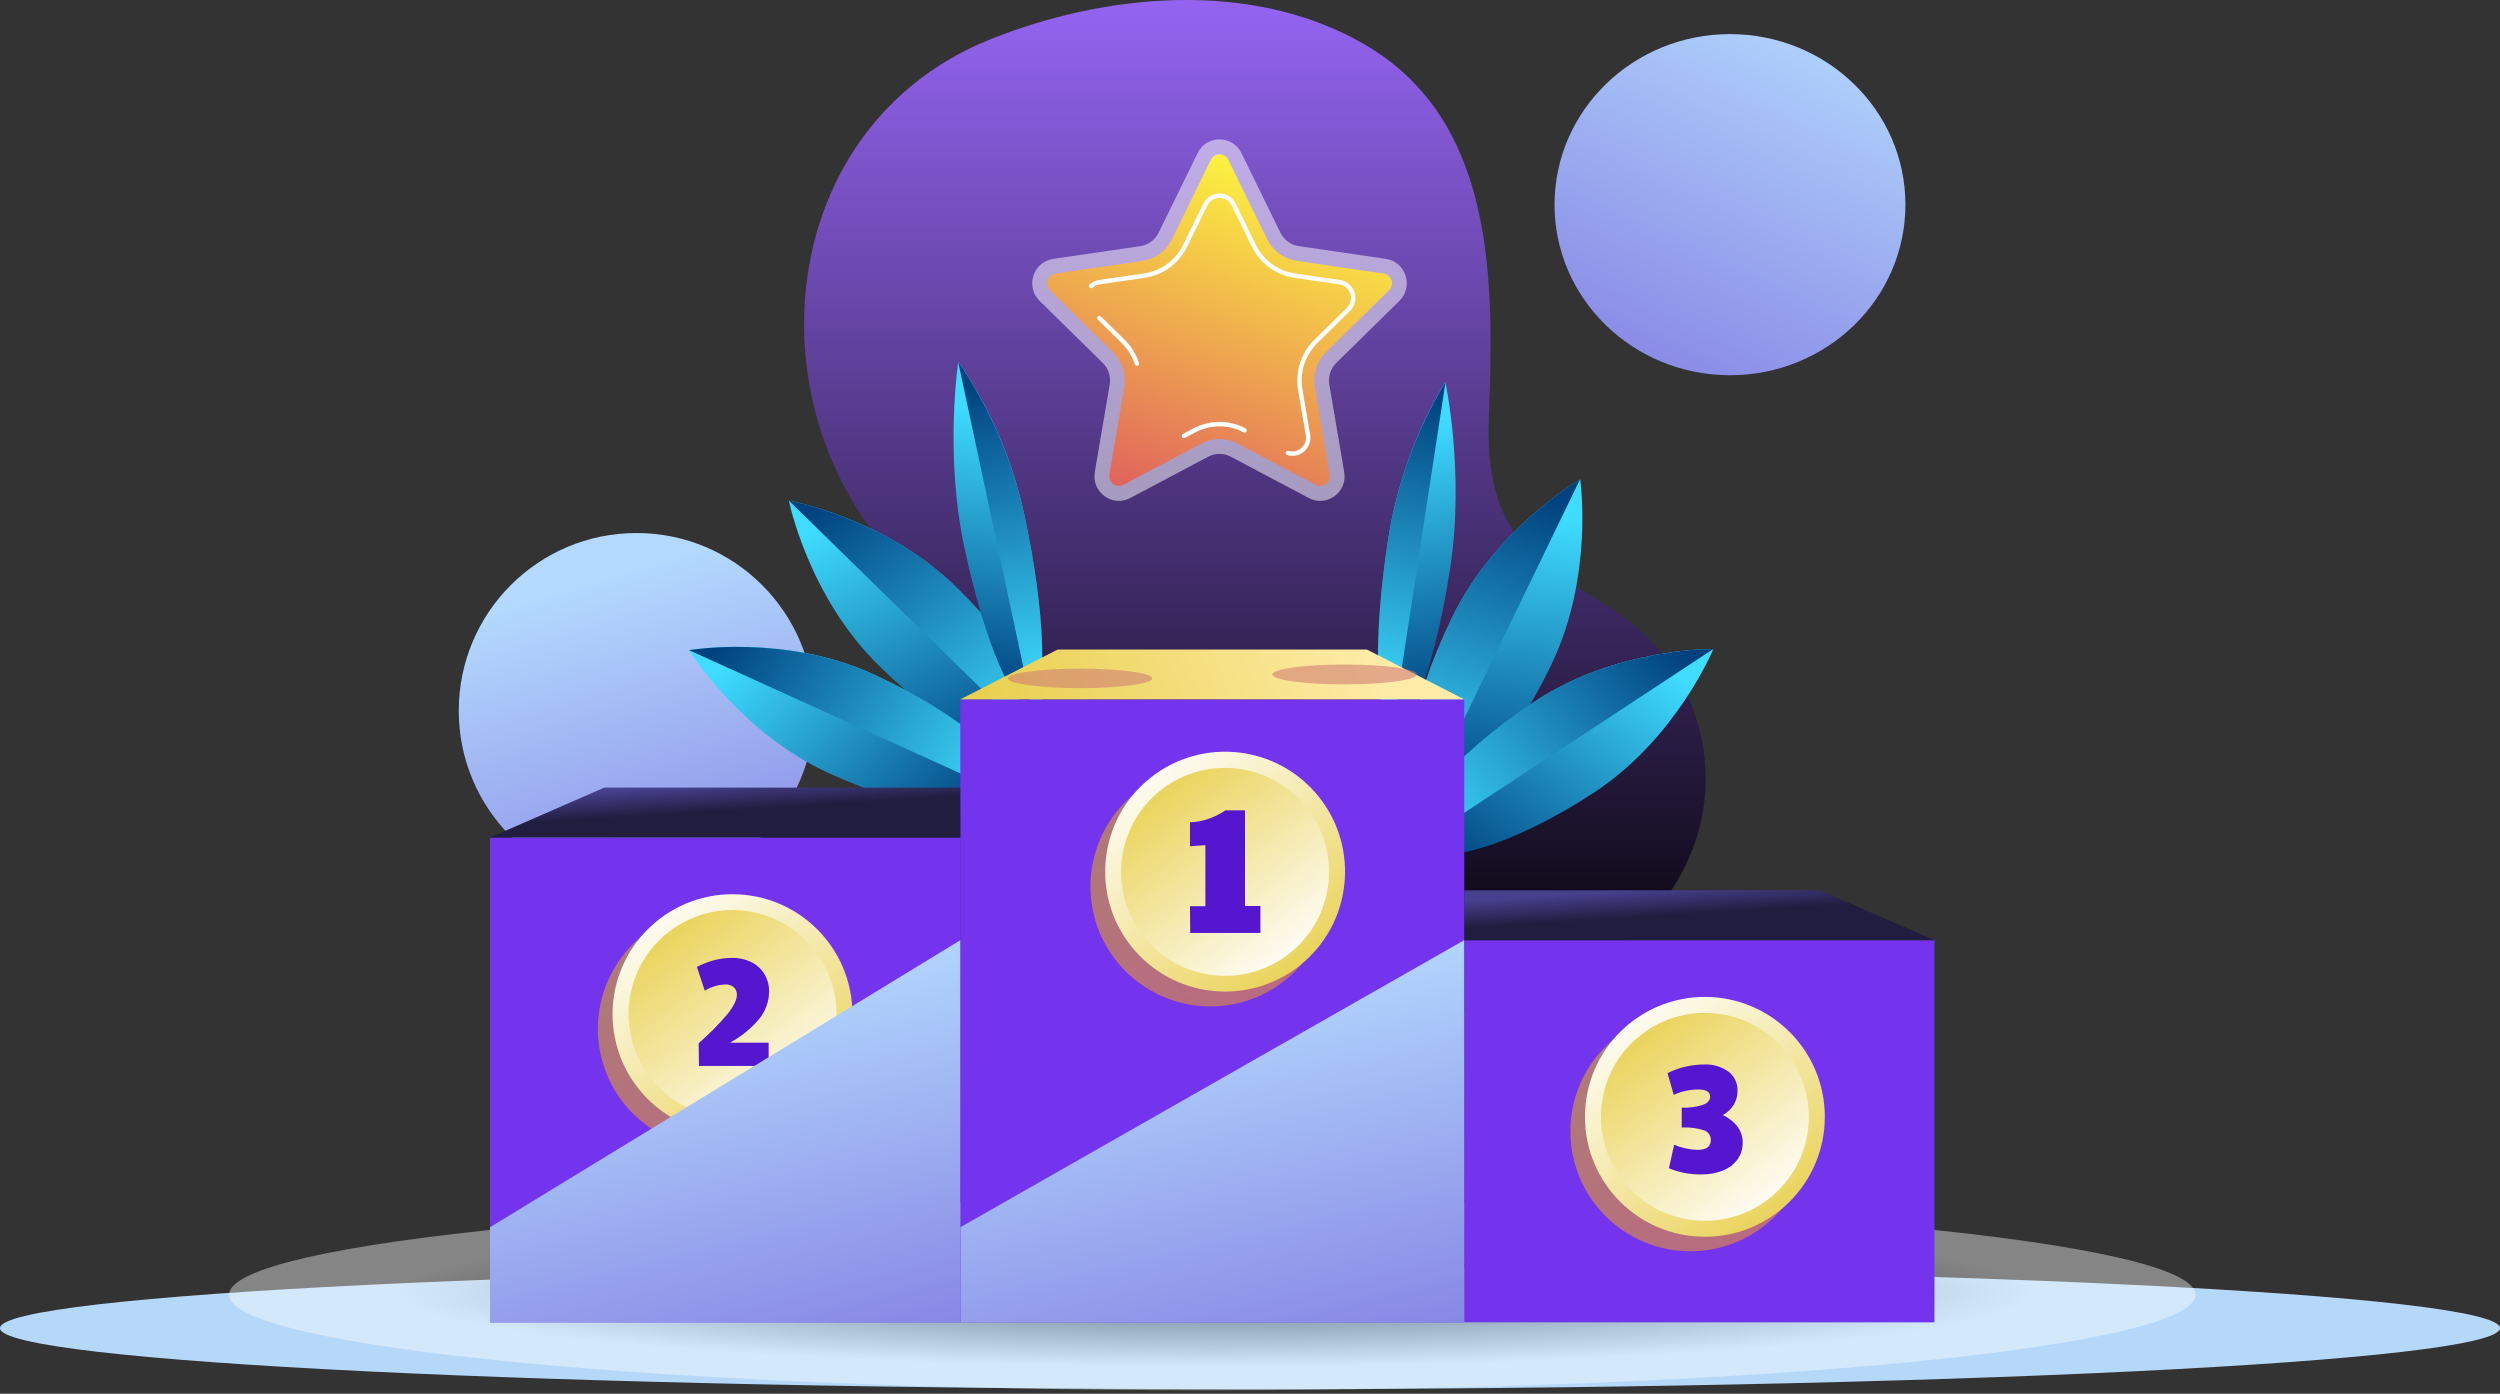
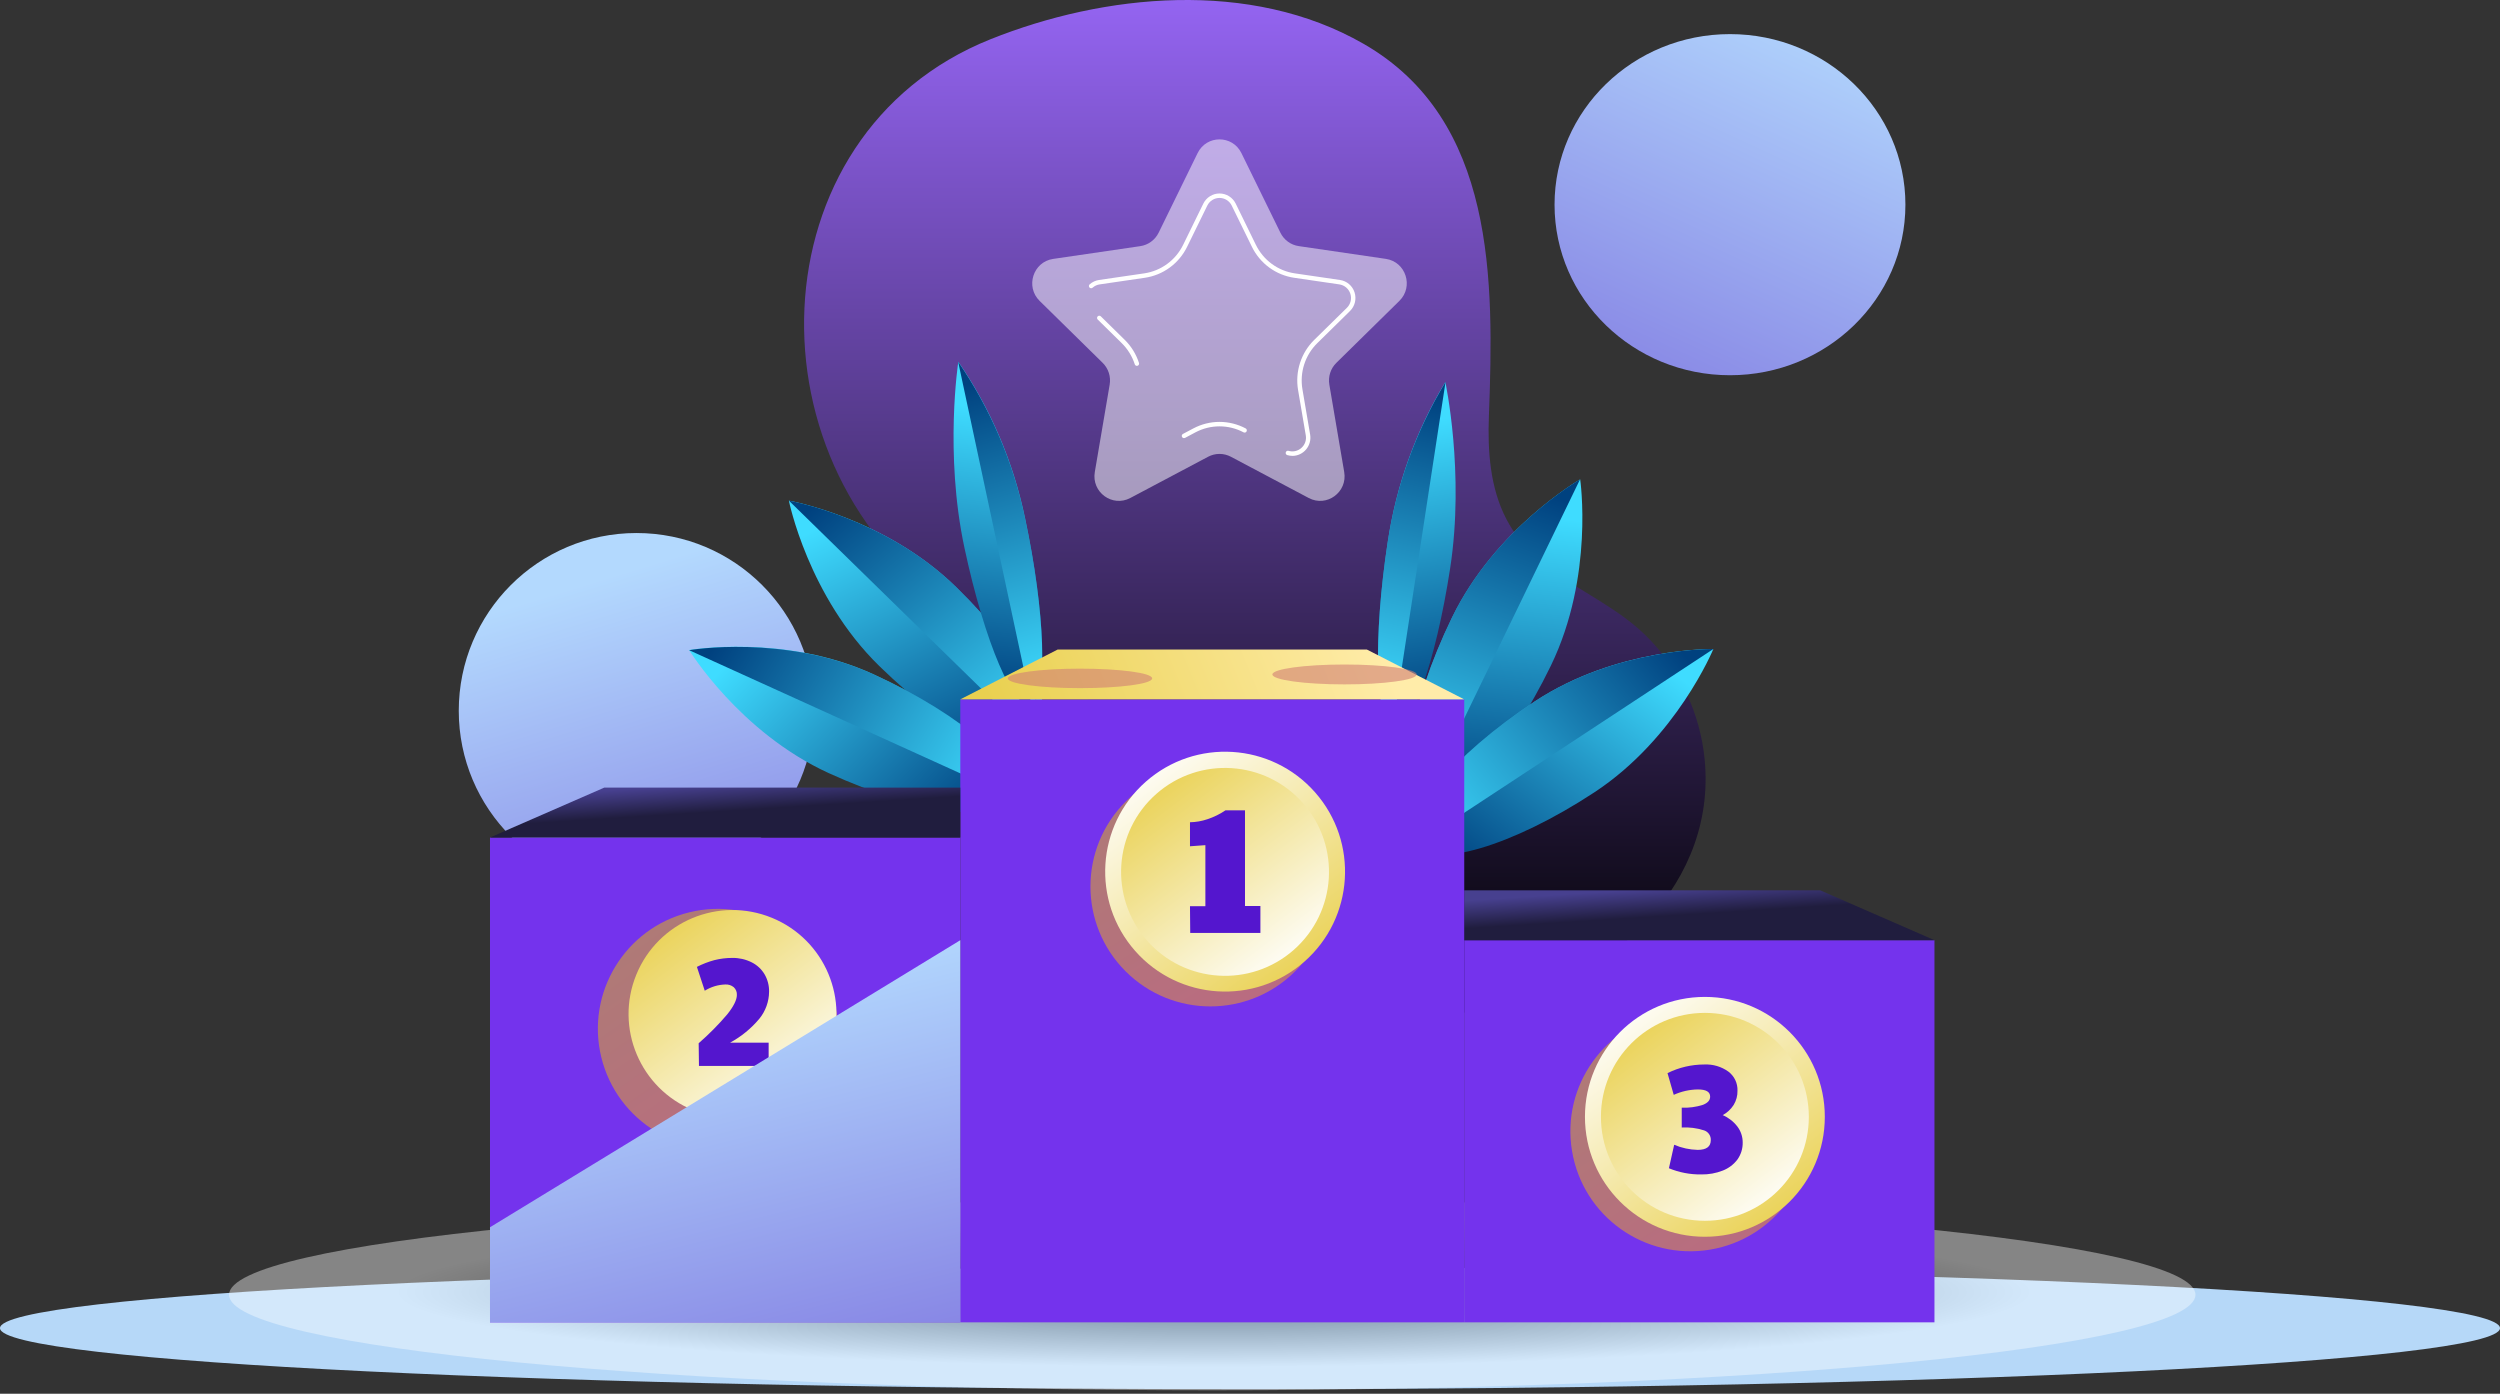
<svg xmlns="http://www.w3.org/2000/svg" width="574" height="320" viewBox="0 0 574 320" fill="none">
  <rect x="0" y="0" width="574" height="320" fill="#333333" stroke="none" />
  <path fill-rule="evenodd" clip-rule="evenodd" d="M286.999 290.909C445.507 290.909 574 297.186 574 304.938C574 312.69 445.507 318.961 286.999 318.961C128.491 318.961 0 312.679 0 304.938C0 297.197 128.493 290.909 286.999 290.909Z" fill="#B6D8F8" />
  <path d="M352.571 127.836C349.786 125.296 347.516 122.366 345.858 119.171C342.128 112.017 341.543 103.593 341.85 95.542C343.029 64.419 343.432 27.514 313.082 10.066C287.075 -4.889 253.455 -1.416 227.4 9.019C172.808 30.87 170.66 107.971 219.805 140.29C231.37 147.893 243.779 154.315 253.771 164.144C266.237 176.398 273.995 192.973 284.553 207.106C299.283 226.813 320.993 236.692 344.008 231.241C369.074 225.301 395.215 203.051 391.197 172.709C389.759 161.801 384.245 151.407 376.132 144.312C368.806 137.914 359.609 134.284 352.571 127.836Z" fill="url(#paint0_linear_4_115)" />
  <path d="M146.137 203.994C168.673 203.994 186.943 185.725 186.943 163.189C186.943 140.652 168.673 122.383 146.137 122.383C123.601 122.383 105.332 140.652 105.332 163.189C105.332 185.725 123.601 203.994 146.137 203.994Z" fill="url(#paint1_linear_4_115)" />
  <path d="M397.203 86.154C419.448 86.154 437.482 68.621 437.482 46.993C437.482 25.365 419.448 7.832 397.203 7.832C374.957 7.832 356.923 25.365 356.923 46.993C356.923 68.621 374.957 86.154 397.203 86.154Z" fill="url(#paint2_linear_4_115)" />
  <path d="M240.291 172.789C235.413 177.779 218.215 168.884 201.869 152.906C185.522 136.929 181.125 114.943 181.125 114.943C181.125 114.943 203.2 118.848 219.547 134.814C235.894 150.78 245.203 167.799 240.291 172.789Z" fill="url(#paint3_linear_4_115)" />
  <path d="M240.291 172.789L181.125 114.943C181.125 114.943 203.2 118.848 219.547 134.814C235.894 150.78 245.203 167.799 240.291 172.789Z" fill="url(#paint4_linear_4_115)" />
  <path d="M232.683 183.105C229.83 189.382 210.853 186.909 190.288 177.511C169.723 168.112 158.221 149.236 158.221 149.236C158.221 149.236 180.051 145.443 200.616 154.831C221.181 164.218 235.525 176.828 232.683 183.105Z" fill="url(#paint5_linear_4_115)" />
  <path d="M232.683 183.105L158.221 149.281C158.221 149.281 180.051 145.488 200.616 154.875C221.181 164.263 235.525 176.828 232.683 183.105Z" fill="url(#paint6_linear_4_115)" />
  <path d="M236.777 161.656C232.917 163.524 226.047 147.446 221.426 125.729C216.805 104.011 220.028 83.066 220.028 83.066C227.468 93.908 232.682 106.12 235.367 118.993C240 140.677 240.626 159.799 236.777 161.656Z" fill="url(#paint7_linear_4_115)" />
  <path d="M236.778 161.656L219.995 83.066C227.435 93.908 232.649 106.12 235.334 118.993C240 140.677 240.627 159.799 236.778 161.656Z" fill="url(#paint8_linear_4_115)" />
  <path d="M326.691 184.548C332.968 187.592 346.137 173.359 356.095 152.806C366.053 132.252 362.809 110.064 362.809 110.064C362.809 110.064 343.362 121.253 333.393 141.796C323.424 162.338 320.414 181.505 326.691 184.548Z" fill="url(#paint9_linear_4_115)" />
  <path d="M326.691 184.548L362.775 110.064C362.775 110.064 343.329 121.253 333.36 141.796C323.39 162.338 320.414 181.505 326.691 184.548Z" fill="url(#paint10_linear_4_115)" />
-   <path d="M325.057 193.936C328.85 199.709 347.222 194.316 366.087 181.908C384.951 169.499 393.387 149.013 393.387 149.013C393.387 149.013 371.234 148.643 352.369 161.052C333.505 173.46 321.276 188.185 325.057 193.936Z" fill="url(#paint11_linear_4_115)" />
+   <path d="M325.057 193.936C328.85 199.709 347.222 194.316 366.087 181.908C384.951 169.499 393.387 149.013 393.387 149.013C393.387 149.013 371.234 148.643 352.369 161.052C333.505 173.46 321.276 188.185 325.057 193.936" fill="url(#paint11_linear_4_115)" />
  <path d="M325.057 193.936L393.387 149.013C393.387 149.013 371.234 148.643 352.369 161.052C333.505 173.46 321.276 188.185 325.057 193.936Z" fill="url(#paint12_linear_4_115)" />
  <path d="M319.731 167.15C323.681 168.794 329.611 152.336 332.968 130.394C336.324 108.453 331.849 87.72 331.849 87.72C325.053 98.978 320.555 111.47 318.613 124.476C315.256 146.406 315.737 165.516 319.731 167.15Z" fill="url(#paint13_linear_4_115)" />
  <path d="M319.731 167.15L331.894 87.709C325.081 98.967 320.567 111.463 318.613 124.476C315.256 146.406 315.737 165.516 319.731 167.15Z" fill="url(#paint14_linear_4_115)" />
  <path style="mix-blend-mode:multiply" opacity="0.4" d="M278.333 319.206C403.009 319.206 504.078 309.387 504.078 297.276C504.078 285.164 403.009 275.345 278.333 275.345C153.657 275.345 52.587 285.164 52.587 297.276C52.587 309.387 153.657 319.206 278.333 319.206Z" fill="url(#paint15_radial_4_115)" />
  <path d="M444.151 215.866H336.179V303.608H444.151V215.866Z" fill="#7433ED" />
  <path d="M336.179 215.866H444.162L417.924 204.42H336.179V215.866Z" fill="url(#paint16_linear_4_115)" />
  <path style="mix-blend-mode:multiply" opacity="0.5" d="M392.627 286.917C407.627 284.417 417.762 270.23 415.262 255.23C412.763 240.229 398.576 230.095 383.575 232.594C368.575 235.094 358.44 249.28 360.94 264.281C363.439 279.282 377.626 289.416 392.627 286.917Z" fill="url(#paint17_linear_4_115)" />
  <path d="M391.441 283.961C406.648 283.961 418.977 271.633 418.977 256.425C418.977 241.218 406.648 228.89 391.441 228.89C376.233 228.89 363.905 241.218 363.905 256.425C363.905 271.633 376.233 283.961 391.441 283.961Z" fill="url(#paint18_linear_4_115)" />
  <path d="M391.44 280.291C404.621 280.291 415.306 269.606 415.306 256.425C415.306 243.244 404.621 232.559 391.44 232.559C378.26 232.559 367.575 243.244 367.575 256.425C367.575 269.606 378.26 280.291 391.44 280.291Z" fill="url(#paint19_linear_4_115)" />
  <path d="M383.183 268.229L384.392 262.836C386.101 263.572 387.936 263.97 389.796 264.011C391.799 264.011 392.795 263.262 392.795 261.773C392.819 261.284 392.683 260.8 392.406 260.396C392.129 259.992 391.727 259.689 391.262 259.536C389.605 259 387.864 258.776 386.126 258.876V254.322C387.782 254.396 389.438 254.173 391.016 253.662C392.134 253.214 392.649 252.599 392.649 251.793C392.649 250.674 391.709 250.137 389.829 250.137C387.917 250.164 386.031 250.587 384.291 251.379L382.859 246.389C385.491 245.083 388.39 244.405 391.329 244.408C393.29 244.317 395.226 244.888 396.823 246.031C397.503 246.539 398.049 247.204 398.416 247.97C398.782 248.736 398.957 249.58 398.926 250.428C398.952 251.574 398.649 252.704 398.053 253.684C397.427 254.668 396.561 255.477 395.536 256.034C396.86 256.6 398.016 257.498 398.892 258.641C399.696 259.695 400.128 260.985 400.123 262.31C400.151 263.703 399.731 265.068 398.926 266.204C398.067 267.351 396.904 268.234 395.569 268.755C393.996 269.377 392.315 269.681 390.624 269.65C388.073 269.688 385.541 269.204 383.183 268.229Z" fill="#5416CE" />
  <path d="M336.19 160.571H220.487V303.608H336.19V160.571Z" fill="#7433ED" />
  <path d="M336.179 160.571H220.487L242.853 149.125H313.813L336.179 160.571Z" fill="url(#paint20_linear_4_115)" />
  <path style="mix-blend-mode:multiply" opacity="0.5" d="M297.374 223.007C308.128 212.253 308.128 194.819 297.374 184.065C286.621 173.312 269.186 173.312 258.433 184.065C247.68 194.819 247.68 212.253 258.433 223.007C269.186 233.76 286.621 233.76 297.374 223.007Z" fill="url(#paint21_linear_4_115)" />
  <path d="M299.493 220.787C310.903 210.732 312 193.332 301.945 181.923C291.89 170.514 274.49 169.416 263.081 179.471C251.672 189.526 250.574 206.926 260.629 218.335C270.684 229.744 288.084 230.842 299.493 220.787Z" fill="url(#paint22_linear_4_115)" />
  <path d="M297.02 218.117C306.923 209.42 307.901 194.34 299.204 184.437C290.506 174.533 275.427 173.555 265.523 182.253C255.619 190.95 254.642 206.03 263.339 215.933C272.037 225.837 287.116 226.815 297.02 218.117Z" fill="url(#paint23_linear_4_115)" />
  <path d="M273.22 208.056H276.755V194.048L273.22 194.305V188.789C274.579 188.765 275.926 188.531 277.214 188.095C278.69 187.609 280.091 186.92 281.376 186.048H285.852V208.011H289.388V214.199H273.276L273.22 208.056Z" fill="#5416CE" />
-   <path d="M336.179 215.866L220.487 281.779V303.608H336.179V215.866Z" fill="url(#paint24_linear_4_115)" />
  <path d="M220.475 192.291H112.503V303.608H220.475V192.291Z" fill="#7433ED" />
  <path d="M220.487 192.291H112.503L138.741 180.833H220.487V192.291Z" fill="url(#paint25_linear_4_115)" />
  <path style="mix-blend-mode:multiply" opacity="0.5" d="M171.341 262.966C186.115 259.359 195.167 244.459 191.56 229.685C187.953 214.911 173.053 205.859 158.279 209.466C143.506 213.073 134.453 227.973 138.06 242.747C141.667 257.52 156.567 266.573 171.341 262.966Z" fill="url(#paint26_linear_4_115)" />
-   <path d="M168.179 260.386C183.387 260.386 195.715 248.058 195.715 232.85C195.715 217.643 183.387 205.315 168.179 205.315C152.972 205.315 140.644 217.643 140.644 232.85C140.644 248.058 152.972 260.386 168.179 260.386Z" fill="url(#paint27_linear_4_115)" />
  <path d="M190.284 241.828C195.262 229.624 189.404 215.695 177.2 210.716C164.995 205.738 151.066 211.597 146.088 223.801C141.11 236.005 146.968 249.935 159.172 254.913C171.377 259.891 185.306 254.033 190.284 241.828Z" fill="url(#paint28_linear_4_115)" />
  <path d="M160.414 239.53C162.751 237.494 164.935 235.287 166.948 232.929C168.414 231.116 169.186 229.572 169.186 228.453C169.207 228.12 169.154 227.787 169.03 227.477C168.906 227.167 168.715 226.889 168.469 226.663C167.93 226.219 167.243 225.995 166.545 226.036C164.869 226.087 163.235 226.581 161.812 227.469L160.011 221.997C161.281 221.345 162.616 220.828 163.994 220.453C165.343 220.109 166.73 219.936 168.123 219.938C169.675 219.911 171.211 220.26 172.598 220.957C173.826 221.573 174.851 222.528 175.552 223.709C176.25 224.915 176.606 226.288 176.581 227.681C176.567 229.949 175.777 232.144 174.344 233.902C172.472 236.14 170.194 238.003 167.63 239.396H176.481V244.733H160.481L160.414 239.53Z" fill="#5416CE" />
  <path d="M220.487 215.866L112.503 281.779V303.608H220.487V215.866Z" fill="url(#paint29_linear_4_115)" />
  <g style="mix-blend-mode:multiply" opacity="0.6">
    <path d="M264.537 155.759C264.537 157.024 257.107 157.997 247.955 157.997C238.802 157.997 231.384 156.979 231.384 155.759C231.384 154.54 238.802 153.522 247.955 153.522C257.107 153.522 264.537 154.495 264.537 155.759Z" fill="#D17E74" />
  </g>
  <g style="mix-blend-mode:multiply" opacity="0.6">
    <path d="M308.711 157.136C317.862 157.136 325.281 156.114 325.281 154.853C325.281 153.592 317.862 152.571 308.711 152.571C299.559 152.571 292.14 153.592 292.14 154.853C292.14 156.114 299.559 157.136 308.711 157.136Z" fill="#D17E74" />
  </g>
  <g clip-path="url(#clip0_4_115)">
    <path opacity="0.51" d="M285.029 35.152L293.972 53.415C294.374 54.237 294.968 54.949 295.704 55.488C296.44 56.027 297.295 56.377 298.195 56.508L318.189 59.437C322.791 60.111 324.628 65.811 321.298 69.082L306.83 83.306C306.178 83.946 305.691 84.736 305.41 85.608C305.129 86.479 305.063 87.407 305.217 88.311L308.633 108.385C309.419 113.005 304.609 116.526 300.493 114.345L282.61 104.868C281.805 104.441 280.909 104.218 279.999 104.218C279.09 104.218 278.194 104.441 277.389 104.868L259.505 114.345C255.39 116.526 250.58 113.007 251.365 108.385L254.781 88.311C254.935 87.407 254.869 86.479 254.588 85.608C254.307 84.736 253.82 83.946 253.168 83.306L238.7 69.089C235.37 65.82 237.207 60.119 241.809 59.444L261.803 56.516C262.703 56.384 263.558 56.034 264.294 55.495C265.03 54.956 265.625 54.245 266.026 53.422L274.968 35.159C277.026 30.95 282.972 30.95 285.029 35.152Z" fill="white" />
-     <path d="M303.106 111.584C302.745 111.58 302.391 111.488 302.074 111.315L284.191 101.837C282.899 101.152 281.462 100.795 280.003 100.795C278.544 100.795 277.106 101.152 275.815 101.837L257.931 111.315C257.614 111.488 257.26 111.58 256.9 111.584C256.571 111.579 256.247 111.502 255.951 111.359C255.654 111.216 255.391 111.011 255.181 110.756C254.974 110.511 254.824 110.221 254.743 109.909C254.662 109.597 254.651 109.271 254.712 108.954L258.128 88.881C258.374 87.432 258.267 85.945 257.816 84.547C257.365 83.149 256.584 81.883 255.539 80.857L241.071 66.64C240.775 66.349 240.565 65.979 240.466 65.574C240.366 65.168 240.382 64.743 240.51 64.346C240.638 63.948 240.873 63.595 241.19 63.326C241.507 63.057 241.892 62.882 242.302 62.822L262.298 59.893C263.743 59.683 265.115 59.121 266.296 58.257C267.478 57.393 268.433 56.251 269.078 54.932L278.02 36.667C278.204 36.293 278.487 35.978 278.839 35.758C279.19 35.538 279.596 35.421 280.01 35.421C280.424 35.421 280.83 35.538 281.181 35.758C281.533 35.978 281.817 36.293 282 36.667L290.933 54.926C291.579 56.245 292.534 57.387 293.715 58.251C294.896 59.116 296.269 59.677 297.714 59.887L317.708 62.816C318.118 62.876 318.503 63.051 318.82 63.32C319.136 63.589 319.372 63.942 319.5 64.34C319.628 64.737 319.644 65.162 319.544 65.568C319.445 65.973 319.235 66.343 318.939 66.635L304.471 80.851C303.426 81.877 302.645 83.143 302.194 84.541C301.743 85.939 301.636 87.427 301.882 88.875L305.298 108.948C305.359 109.265 305.348 109.591 305.267 109.903C305.186 110.215 305.036 110.505 304.829 110.75C304.618 111.006 304.355 111.213 304.058 111.357C303.76 111.501 303.436 111.579 303.106 111.584Z" fill="url(#paint30_linear_4_115)" />
    <path d="M261.027 84.001C260.92 84.001 260.816 83.967 260.729 83.904C260.642 83.84 260.578 83.751 260.545 83.648C259.948 81.802 258.916 80.13 257.538 78.774L252.035 73.365C251.939 73.27 251.884 73.141 251.882 73.005C251.88 72.869 251.932 72.738 252.026 72.64C252.121 72.543 252.249 72.487 252.384 72.486C252.519 72.484 252.649 72.537 252.746 72.632L258.25 78.04C259.745 79.512 260.865 81.328 261.512 83.331C261.533 83.395 261.541 83.463 261.535 83.53C261.53 83.597 261.512 83.662 261.482 83.722C261.452 83.782 261.41 83.835 261.359 83.879C261.308 83.922 261.25 83.956 261.186 83.976C261.135 83.993 261.081 84.002 261.027 84.001Z" fill="white" />
    <path d="M271.842 100.594C271.729 100.594 271.618 100.556 271.529 100.485C271.44 100.415 271.376 100.316 271.349 100.205C271.322 100.094 271.332 99.977 271.378 99.872C271.425 99.768 271.504 99.682 271.605 99.629L273.999 98.36C275.849 97.379 277.909 96.866 280 96.866C282.09 96.866 284.15 97.379 286.001 98.36C286.12 98.423 286.21 98.531 286.25 98.661C286.29 98.791 286.277 98.932 286.214 99.052C286.152 99.172 286.044 99.263 285.915 99.303C285.786 99.344 285.647 99.331 285.527 99.267C283.823 98.364 281.926 97.891 280 97.891C278.074 97.891 276.177 98.364 274.472 99.267L272.082 100.542C272.008 100.579 271.925 100.597 271.842 100.594Z" fill="white" />
    <path d="M296.731 104.667C296.326 104.667 295.924 104.606 295.537 104.487C295.412 104.445 295.308 104.355 295.248 104.236C295.187 104.118 295.175 103.981 295.213 103.853C295.251 103.726 295.337 103.618 295.453 103.554C295.568 103.489 295.704 103.472 295.832 103.507C296.341 103.662 296.881 103.683 297.401 103.566C297.921 103.449 298.401 103.2 298.797 102.841C299.201 102.489 299.506 102.037 299.683 101.529C299.86 101.021 299.902 100.476 299.806 99.947L298.037 89.545C297.683 87.468 297.837 85.336 298.483 83.332C299.129 81.328 300.248 79.512 301.745 78.042L309.244 70.676C309.662 70.266 309.958 69.745 310.098 69.174C310.238 68.603 310.217 68.003 310.036 67.443C309.856 66.884 309.524 66.386 309.077 66.007C308.631 65.627 308.088 65.382 307.511 65.297L297.149 63.779C295.08 63.476 293.115 62.671 291.424 61.432C289.732 60.193 288.365 58.559 287.44 56.669L282.805 47.204C282.547 46.676 282.147 46.232 281.652 45.921C281.156 45.61 280.584 45.446 280 45.446C279.416 45.446 278.844 45.61 278.348 45.921C277.853 46.232 277.453 46.676 277.195 47.204L272.56 56.669C271.635 58.558 270.268 60.193 268.577 61.432C266.886 62.67 264.921 63.476 262.852 63.779L252.491 65.297C251.886 65.381 251.318 65.644 250.861 66.052C250.76 66.143 250.628 66.189 250.493 66.182C250.358 66.174 250.232 66.113 250.142 66.011C250.052 65.91 250.006 65.776 250.014 65.641C250.021 65.505 250.082 65.377 250.183 65.287C250.79 64.745 251.541 64.396 252.344 64.282L262.706 62.765C264.612 62.486 266.422 61.744 267.98 60.603C269.538 59.462 270.797 57.956 271.649 56.215L276.282 46.75C276.625 46.051 277.155 45.463 277.812 45.051C278.469 44.64 279.227 44.422 280 44.422C280.773 44.422 281.531 44.64 282.188 45.051C282.845 45.463 283.375 46.051 283.718 46.75L288.351 56.215C289.203 57.956 290.463 59.462 292.021 60.603C293.579 61.744 295.389 62.486 297.295 62.765L307.656 64.282C308.423 64.394 309.143 64.719 309.735 65.222C310.328 65.725 310.768 66.385 311.007 67.128C311.246 67.87 311.274 68.665 311.088 69.423C310.902 70.181 310.509 70.871 309.953 71.415L302.456 78.783C301.077 80.138 300.045 81.81 299.449 83.656C298.854 85.503 298.713 87.467 299.039 89.38L300.808 99.782C300.909 100.381 300.88 100.996 300.722 101.582C300.564 102.169 300.281 102.714 299.893 103.18C299.504 103.646 299.02 104.02 298.474 104.279C297.928 104.537 297.333 104.672 296.729 104.675L296.731 104.667Z" fill="white" />
  </g>
  <defs>
    <linearGradient id="paint0_linear_4_115" x1="288.112" y1="0" x2="288.112" y2="232.727" gradientUnits="userSpaceOnUse">
      <stop stop-color="#9464F1" />
      <stop offset="1" />
    </linearGradient>
    <linearGradient id="paint1_linear_4_115" x1="161.007" y1="211.882" x2="136.962" y2="133.192" gradientUnits="userSpaceOnUse">
      <stop stop-color="#8887E5" />
      <stop offset="1" stop-color="#B3D9FE" />
    </linearGradient>
    <linearGradient id="paint2_linear_4_115" x1="378.247" y1="88.346" x2="419.187" y2="-0.021" gradientUnits="userSpaceOnUse">
      <stop stop-color="#8887E5" />
      <stop offset="1" stop-color="#B3D9FE" />
    </linearGradient>
    <linearGradient id="paint3_linear_4_115" x1="227.965" y1="176.631" x2="198.499" y2="116.021" gradientUnits="userSpaceOnUse">
      <stop stop-color="#00417F" />
      <stop offset="1" stop-color="#3FDCFF" />
    </linearGradient>
    <linearGradient id="paint4_linear_4_115" x1="190.762" y1="112.806" x2="238.249" y2="170.054" gradientUnits="userSpaceOnUse">
      <stop stop-color="#00417F" />
      <stop offset="1" stop-color="#3FDCFF" />
    </linearGradient>
    <linearGradient id="paint5_linear_4_115" x1="222.488" y1="190.794" x2="174.734" y2="144.396" gradientUnits="userSpaceOnUse">
      <stop stop-color="#00417F" />
      <stop offset="1" stop-color="#3FDCFF" />
    </linearGradient>
    <linearGradient id="paint6_linear_4_115" x1="166.461" y1="144.011" x2="229.831" y2="181.225" gradientUnits="userSpaceOnUse">
      <stop stop-color="#00417F" />
      <stop offset="1" stop-color="#3FDCFF" />
    </linearGradient>
    <linearGradient id="paint7_linear_4_115" x1="228.734" y1="160.31" x2="236.758" y2="94.86" gradientUnits="userSpaceOnUse">
      <stop stop-color="#00417F" />
      <stop offset="1" stop-color="#3FDCFF" />
    </linearGradient>
    <linearGradient id="paint8_linear_4_115" x1="225.239" y1="87.261" x2="245.41" y2="157.018" gradientUnits="userSpaceOnUse">
      <stop stop-color="#00417F" />
      <stop offset="1" stop-color="#3FDCFF" />
    </linearGradient>
    <linearGradient id="paint9_linear_4_115" x1="337.851" y1="185.013" x2="345.138" y2="117.715" gradientUnits="userSpaceOnUse">
      <stop stop-color="#00417F" />
      <stop offset="1" stop-color="#3FDCFF" />
    </linearGradient>
    <linearGradient id="paint10_linear_4_115" x1="351.373" y1="112.055" x2="325.887" y2="182.281" gradientUnits="userSpaceOnUse">
      <stop stop-color="#00417F" />
      <stop offset="1" stop-color="#3FDCFF" />
    </linearGradient>
    <linearGradient id="paint11_linear_4_115" x1="334.495" y1="200.708" x2="374.672" y2="147.239" gradientUnits="userSpaceOnUse">
      <stop stop-color="#00417F" />
      <stop offset="1" stop-color="#3FDCFF" />
    </linearGradient>
    <linearGradient id="paint12_linear_4_115" x1="382.822" y1="145.57" x2="325.72" y2="192.353" gradientUnits="userSpaceOnUse">
      <stop stop-color="#00417F" />
      <stop offset="1" stop-color="#3FDCFF" />
    </linearGradient>
    <linearGradient id="paint13_linear_4_115" x1="328.75" y1="163.428" x2="317.406" y2="98.507" gradientUnits="userSpaceOnUse">
      <stop stop-color="#00417F" />
      <stop offset="1" stop-color="#3FDCFF" />
    </linearGradient>
    <linearGradient id="paint14_linear_4_115" x1="327.862" y1="90.461" x2="311.376" y2="160.861" gradientUnits="userSpaceOnUse">
      <stop stop-color="#00417F" />
      <stop offset="1" stop-color="#3FDCFF" />
    </linearGradient>
    <radialGradient id="paint15_radial_4_115" cx="0" cy="0" r="1" gradientUnits="userSpaceOnUse" gradientTransform="translate(278.748 296.67) scale(222.449 20.223)">
      <stop offset="0.02" />
      <stop offset="0.14" stop-color="#202020" />
      <stop offset="0.41" stop-color="#707070" />
      <stop offset="0.8" stop-color="#F0F0F0" />
      <stop offset="0.85" stop-color="white" />
    </radialGradient>
    <linearGradient id="paint16_linear_4_115" x1="388.862" y1="209.906" x2="388.46" y2="203.513" gradientUnits="userSpaceOnUse">
      <stop stop-color="#201D3E" />
      <stop offset="1" stop-color="#47408F" />
    </linearGradient>
    <linearGradient id="paint17_linear_4_115" x1="371.565" y1="235.108" x2="405.937" y2="286.51" gradientUnits="userSpaceOnUse">
      <stop stop-color="#E9C300" />
      <stop offset="1" stop-color="#FFA415" />
    </linearGradient>
    <linearGradient id="paint18_linear_4_115" x1="410.809" y1="282.081" x2="371.771" y2="230.366" gradientUnits="userSpaceOnUse">
      <stop stop-color="#E9D04F" />
      <stop offset="1" stop-color="white" />
    </linearGradient>
    <linearGradient id="paint19_linear_4_115" x1="408.224" y1="278.657" x2="374.389" y2="233.846" gradientUnits="userSpaceOnUse">
      <stop stop-color="white" />
      <stop offset="1" stop-color="#E9D04F" />
    </linearGradient>
    <linearGradient id="paint20_linear_4_115" x1="233.376" y1="178.148" x2="315.469" y2="144.09" gradientUnits="userSpaceOnUse">
      <stop stop-color="#E9D04F" />
      <stop offset="1" stop-color="#FFECA9" />
    </linearGradient>
    <linearGradient id="paint21_linear_4_115" x1="261.718" y1="177.125" x2="292.812" y2="227.866" gradientUnits="userSpaceOnUse">
      <stop stop-color="#E9C300" />
      <stop offset="1" stop-color="#FFA415" />
    </linearGradient>
    <linearGradient id="paint22_linear_4_115" x1="300.624" y1="225.803" x2="261.575" y2="174.089" gradientUnits="userSpaceOnUse">
      <stop stop-color="#E9D04F" />
      <stop offset="1" stop-color="white" />
    </linearGradient>
    <linearGradient id="paint23_linear_4_115" x1="298.069" y1="222.407" x2="264.234" y2="177.596" gradientUnits="userSpaceOnUse">
      <stop stop-color="white" />
      <stop offset="1" stop-color="#E9D04F" />
    </linearGradient>
    <linearGradient id="paint24_linear_4_115" x1="299.413" y1="312.089" x2="279.069" y2="224.302" gradientUnits="userSpaceOnUse">
      <stop stop-color="#8887E5" />
      <stop offset="1" stop-color="#B3D9FE" />
    </linearGradient>
    <linearGradient id="paint25_linear_4_115" x1="165.187" y1="186.325" x2="164.783" y2="179.926" gradientUnits="userSpaceOnUse">
      <stop stop-color="#201D3E" />
      <stop offset="1" stop-color="#47408F" />
    </linearGradient>
    <linearGradient id="paint26_linear_4_115" x1="147.908" y1="211.933" x2="183.018" y2="262.361" gradientUnits="userSpaceOnUse">
      <stop stop-color="#E9C300" />
      <stop offset="1" stop-color="#FFA415" />
    </linearGradient>
    <linearGradient id="paint27_linear_4_115" x1="187.547" y1="258.495" x2="148.509" y2="206.792" gradientUnits="userSpaceOnUse">
      <stop stop-color="#E9D04F" />
      <stop offset="1" stop-color="white" />
    </linearGradient>
    <linearGradient id="paint28_linear_4_115" x1="184.928" y1="255.045" x2="151.093" y2="210.245" gradientUnits="userSpaceOnUse">
      <stop stop-color="white" />
      <stop offset="1" stop-color="#E9D04F" />
    </linearGradient>
    <linearGradient id="paint29_linear_4_115" x1="186.17" y1="312.089" x2="164.537" y2="224.958" gradientUnits="userSpaceOnUse">
      <stop stop-color="#8887E5" />
      <stop offset="1" stop-color="#B3D9FE" />
    </linearGradient>
    <linearGradient id="paint30_linear_4_115" x1="291.117" y1="37.623" x2="254.769" y2="134.765" gradientUnits="userSpaceOnUse">
      <stop stop-color="#FDF53F" />
      <stop offset="1" stop-color="#D93C65" />
    </linearGradient>
    <clipPath id="clip0_4_115">
      <rect width="86" height="83" fill="white" transform="translate(237 32)" />
    </clipPath>
  </defs>
</svg>